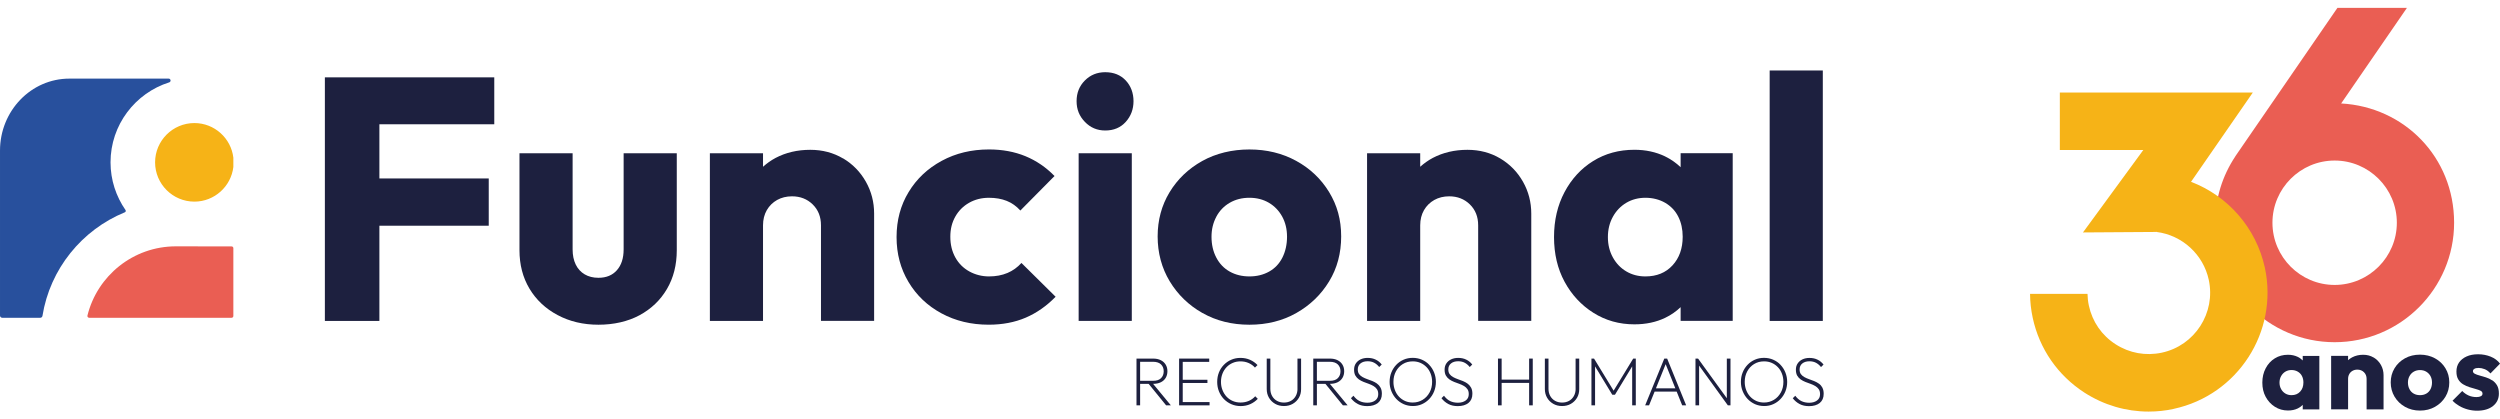
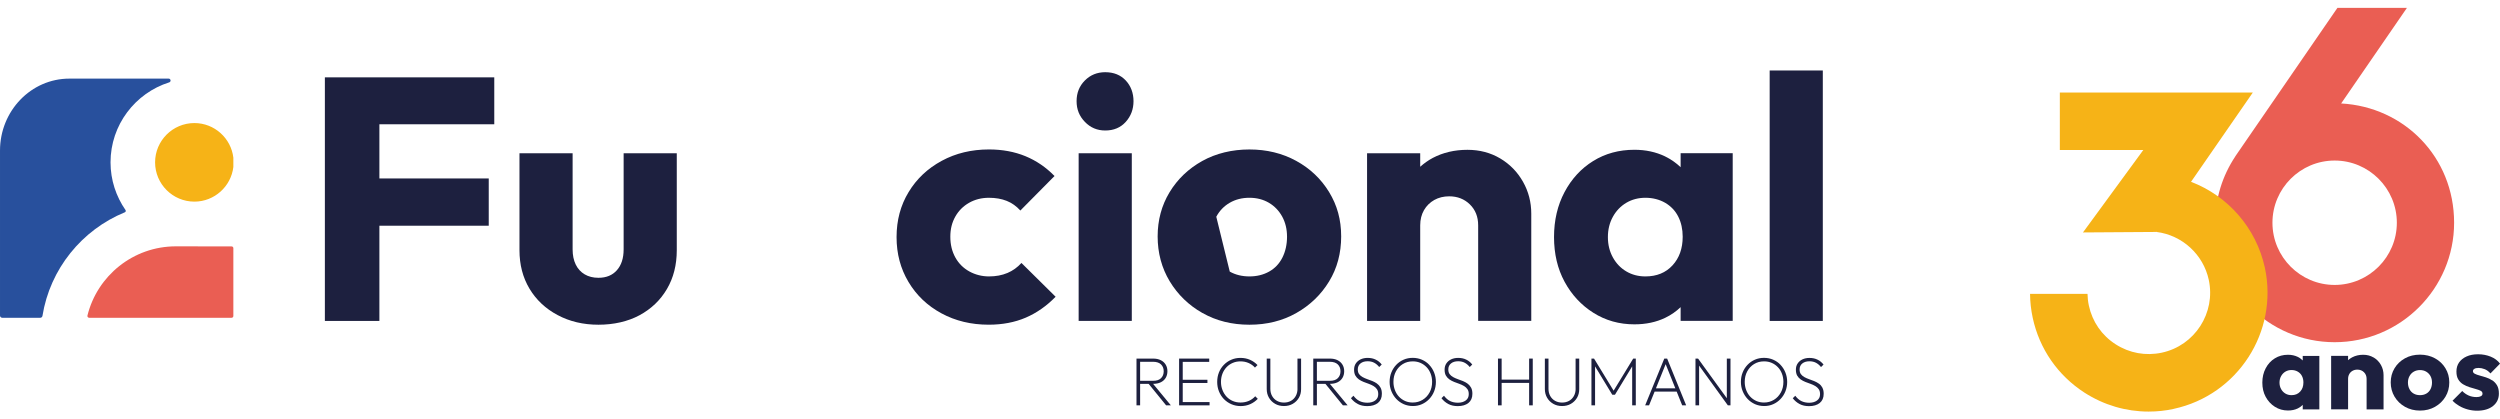
<svg xmlns="http://www.w3.org/2000/svg" id="Camada_1" data-name="Camada 1" viewBox="0 0 654.8 109.86">
  <defs>
    <style>      .cls-1 {        fill: #1d203f;      }      .cls-1, .cls-2, .cls-3, .cls-4 {        stroke-width: 0px;      }      .cls-2 {        fill: #f6b317;      }      .cls-3 {        fill: #ea5e53;      }      .cls-4 {        fill: #28509d;      }    </style>
  </defs>
  <g>
    <g>
      <polygon class="cls-1" points="96.02 20.26 85.09 20.26 85.09 84.06 99.37 84.06 99.37 59.12 128.01 59.12 128.01 46.74 99.37 46.74 99.37 32.55 129.46 32.55 129.46 20.26 99.37 20.26 96.02 20.26" />
      <path class="cls-1" d="m163.34,65.35c0,2.29-.59,4.1-1.76,5.42-1.17,1.33-2.79,1.99-4.83,1.99-1.39,0-2.59-.3-3.61-.9-1.02-.6-1.81-1.46-2.35-2.58-.54-1.11-.81-2.42-.81-3.93v-25.21h-13.92v25.39c0,3.79.87,7.15,2.62,10.08,1.75,2.92,4.2,5.23,7.36,6.91,3.16,1.69,6.73,2.53,10.71,2.53s7.68-.83,10.75-2.48c3.07-1.66,5.47-3.95,7.18-6.87,1.72-2.92,2.58-6.31,2.58-10.17v-25.39h-13.92v25.21Z" />
-       <path class="cls-1" d="m220.81,41.5c-2.53-1.5-5.39-2.26-8.58-2.26-3.38,0-6.4.71-9.08,2.12-1.22.65-2.31,1.43-3.3,2.32v-3.54h-13.92v43.91h13.92v-25.03c0-1.5.33-2.83.99-3.98.66-1.14,1.57-2.03,2.71-2.67,1.14-.63,2.44-.95,3.89-.95,2.17,0,3.98.71,5.42,2.12,1.45,1.42,2.17,3.24,2.17,5.47v25.03h13.92v-28.1c0-3.01-.72-5.8-2.17-8.36-1.45-2.56-3.43-4.59-5.96-6.1Z" />
      <path class="cls-1" d="m263.86,71.5c-1.42.6-3.03.9-4.83.9s-3.58-.44-5.15-1.31c-1.57-.87-2.79-2.09-3.66-3.66-.87-1.57-1.31-3.37-1.31-5.42s.44-3.75,1.31-5.29c.87-1.54,2.08-2.74,3.61-3.61s3.27-1.31,5.2-1.31c1.75,0,3.3.27,4.65.81,1.36.54,2.54,1.39,3.57,2.53l8.95-9.04c-2.23-2.29-4.77-4.02-7.63-5.2-2.86-1.17-6.04-1.76-9.53-1.76-4.58,0-8.71.99-12.38,2.98-3.68,1.99-6.57,4.71-8.67,8.18-2.11,3.46-3.16,7.4-3.16,11.79s1.04,8.25,3.12,11.75c2.08,3.49,4.95,6.23,8.63,8.22,3.67,1.99,7.8,2.98,12.38,2.98,3.61,0,6.85-.62,9.71-1.85,2.86-1.23,5.47-3.06,7.82-5.47l-8.95-8.85c-1.03,1.14-2.25,2.02-3.66,2.62Z" />
      <path class="cls-1" d="m289.48,18.91c-2.11,0-3.89.72-5.33,2.17-1.45,1.45-2.17,3.25-2.17,5.42s.72,3.92,2.17,5.42c1.45,1.51,3.22,2.26,5.33,2.26,2.23,0,4.02-.75,5.38-2.26,1.35-1.5,2.03-3.31,2.03-5.42s-.68-3.98-2.03-5.42c-1.36-1.45-3.15-2.17-5.38-2.17Z" />
      <rect class="cls-1" x="282.52" y="40.14" width="13.92" height="43.91" />
-       <path class="cls-1" d="m314.96,81.98c3.61,2.05,7.71,3.07,12.29,3.07s8.67-1.02,12.29-3.07c3.61-2.05,6.47-4.8,8.58-8.27,2.11-3.46,3.16-7.39,3.16-11.79s-1.05-8.15-3.16-11.61c-2.11-3.46-4.99-6.19-8.63-8.18-3.64-1.99-7.73-2.98-12.24-2.98s-8.76,1.01-12.38,3.03c-3.61,2.02-6.46,4.74-8.54,8.18s-3.12,7.29-3.12,11.57,1.05,8.25,3.16,11.75c2.11,3.49,4.97,6.27,8.58,8.31Zm3.61-25.21c.84-1.57,2.02-2.79,3.52-3.66,1.5-.87,3.22-1.31,5.15-1.31s3.63.44,5.11,1.31c1.48.87,2.63,2.08,3.48,3.61.84,1.54,1.27,3.3,1.27,5.29s-.41,3.87-1.22,5.47c-.81,1.6-1.97,2.82-3.48,3.66-1.51.84-3.22,1.26-5.15,1.26s-3.65-.42-5.15-1.26c-1.51-.84-2.68-2.06-3.52-3.66-.84-1.59-1.26-3.42-1.26-5.47,0-1.93.42-3.67,1.26-5.24Z" />
+       <path class="cls-1" d="m314.96,81.98c3.61,2.05,7.71,3.07,12.29,3.07s8.67-1.02,12.29-3.07c3.61-2.05,6.47-4.8,8.58-8.27,2.11-3.46,3.16-7.39,3.16-11.79s-1.05-8.15-3.16-11.61c-2.11-3.46-4.99-6.19-8.63-8.18-3.64-1.99-7.73-2.98-12.24-2.98s-8.76,1.01-12.38,3.03c-3.61,2.02-6.46,4.74-8.54,8.18s-3.12,7.29-3.12,11.57,1.05,8.25,3.16,11.75c2.11,3.49,4.97,6.27,8.58,8.31Zm3.61-25.21c.84-1.57,2.02-2.79,3.52-3.66,1.5-.87,3.22-1.31,5.15-1.31s3.63.44,5.11,1.31c1.48.87,2.63,2.08,3.48,3.61.84,1.54,1.27,3.3,1.27,5.29s-.41,3.87-1.22,5.47c-.81,1.6-1.97,2.82-3.48,3.66-1.51.84-3.22,1.26-5.15,1.26s-3.65-.42-5.15-1.26Z" />
      <path class="cls-1" d="m401.07,84.06v-28.1c0-3.01-.72-5.8-2.17-8.36-1.45-2.56-3.43-4.59-5.96-6.1-2.53-1.5-5.39-2.26-8.58-2.26-3.38,0-6.4.71-9.08,2.12-1.22.65-2.31,1.43-3.3,2.32v-3.54h-13.92v43.91h13.92v-25.03c0-1.5.33-2.83.99-3.98.66-1.14,1.57-2.03,2.71-2.67,1.14-.63,2.44-.95,3.89-.95,2.17,0,3.98.71,5.42,2.12,1.45,1.42,2.17,3.24,2.17,5.47v25.03h13.92Z" />
      <path class="cls-1" d="m440.2,43.8c-1.19-1.13-2.55-2.09-4.11-2.85-2.38-1.14-5.05-1.72-8-1.72-4.04,0-7.63.98-10.8,2.94-3.16,1.96-5.66,4.67-7.5,8.13-1.84,3.46-2.76,7.4-2.76,11.79s.92,8.3,2.76,11.7c1.84,3.4,4.35,6.12,7.54,8.13,3.19,2.02,6.78,3.03,10.75,3.03,3.01,0,5.71-.57,8.09-1.72,1.54-.74,2.86-1.68,4.02-2.78v3.59h13.64v-43.91h-13.64v3.66Zm-9.22,28.6c-1.87,0-3.54-.44-5.01-1.31-1.48-.87-2.65-2.09-3.52-3.66-.87-1.57-1.31-3.34-1.31-5.33s.44-3.76,1.31-5.33c.87-1.57,2.05-2.79,3.52-3.66,1.47-.87,3.15-1.31,5.01-1.31s3.64.44,5.15,1.31c1.5.87,2.65,2.08,3.43,3.61.78,1.54,1.17,3.3,1.17,5.29,0,3.07-.89,5.57-2.67,7.5-1.78,1.93-4.14,2.89-7.09,2.89Z" />
      <rect class="cls-1" x="463.51" y="18.46" width="13.92" height="65.6" />
      <path class="cls-1" d="m304.03,100.13c.56-.28.99-.66,1.29-1.16.3-.5.45-1.08.45-1.73s-.15-1.24-.45-1.73c-.3-.5-.73-.89-1.29-1.17-.56-.28-1.24-.42-2.03-.42h-4.33v12.25h.95v-5.62h2.24l4.57,5.62h1.24l-4.65-5.63c.78,0,1.45-.14,2.01-.41Zm-5.41-5.37h3.41c.9,0,1.58.23,2.06.68.47.46.71,1.05.71,1.8s-.24,1.36-.71,1.82c-.47.46-1.16.68-2.06.68h-3.41v-4.98Z" />
      <polygon class="cls-1" points="309.78 100.31 316.25 100.31 316.25 99.47 309.78 99.47 309.78 94.78 316.72 94.78 316.72 93.92 309.78 93.92 309.44 93.92 308.83 93.92 308.83 106.17 309.44 106.17 309.78 106.17 316.81 106.17 316.81 105.31 309.78 105.31 309.78 100.31" />
      <path class="cls-1" d="m327.12,104.99c-.66.29-1.39.44-2.19.44-.73,0-1.41-.13-2.04-.4s-1.17-.65-1.63-1.14-.81-1.07-1.07-1.73c-.26-.66-.39-1.37-.39-2.14s.13-1.48.38-2.13c.25-.65.61-1.22,1.07-1.71s1-.86,1.63-1.13c.62-.27,1.29-.4,2.01-.4.78,0,1.49.14,2.15.43.65.29,1.21.69,1.66,1.2l.67-.66c-.56-.59-1.22-1.05-1.97-1.38-.75-.33-1.58-.5-2.51-.5-.86,0-1.67.16-2.41.49-.74.32-1.39.77-1.94,1.34-.55.57-.98,1.23-1.28,1.99-.3.76-.45,1.58-.45,2.47s.15,1.71.46,2.48.74,1.44,1.29,2.01c.56.57,1.21,1.02,1.96,1.35.75.32,1.56.49,2.43.49.92,0,1.76-.17,2.52-.51.76-.34,1.42-.81,1.97-1.39l-.67-.67c-.46.52-1.01.92-1.67,1.21Z" />
      <path class="cls-1" d="m339.84,101.84c0,.72-.16,1.35-.47,1.9-.31.55-.73.96-1.26,1.26-.53.29-1.13.44-1.82.44s-1.28-.15-1.81-.44c-.54-.29-.96-.71-1.28-1.26-.31-.54-.47-1.18-.47-1.91v-7.91h-.95v7.98c0,.85.2,1.61.59,2.28.39.67.93,1.2,1.61,1.59.68.39,1.45.58,2.31.58s1.63-.19,2.31-.58c.68-.39,1.21-.92,1.6-1.58.39-.66.58-1.42.58-2.27v-8h-.95v7.92Z" />
      <path class="cls-1" d="m350.33,100.13c.56-.28.99-.66,1.29-1.16.3-.5.45-1.08.45-1.73s-.15-1.24-.45-1.73c-.3-.5-.73-.89-1.29-1.17-.56-.28-1.24-.42-2.03-.42h-4.33v12.25h.95v-5.62h2.24l4.57,5.62h1.24l-4.65-5.63c.78,0,1.45-.14,2.01-.41Zm-5.41-5.37h3.41c.9,0,1.58.23,2.06.68.47.46.71,1.05.71,1.8s-.24,1.36-.71,1.82c-.47.46-1.16.68-2.06.68h-3.41v-4.98Z" />
      <path class="cls-1" d="m360.69,100.48c-.38-.27-.79-.49-1.23-.67s-.89-.35-1.34-.5c-.45-.16-.86-.34-1.24-.55-.38-.21-.68-.47-.91-.78s-.34-.72-.34-1.22c0-.67.24-1.2.71-1.57.47-.38,1.09-.57,1.86-.57.66,0,1.23.13,1.72.39.49.26.93.63,1.32,1.12l.66-.65c-.42-.55-.94-.98-1.56-1.28-.62-.31-1.33-.46-2.12-.46-.7,0-1.31.13-1.84.38-.53.25-.95.61-1.26,1.07s-.46,1-.46,1.63.11,1.15.34,1.55.53.73.91,1c.38.26.79.48,1.24.66s.9.34,1.35.5.86.35,1.23.57c.37.21.67.49.91.83s.35.77.35,1.31c0,.71-.26,1.26-.79,1.65-.53.39-1.21.59-2.05.59-.78,0-1.46-.15-2.06-.44-.59-.29-1.12-.76-1.59-1.39l-.66.65c.5.65,1.1,1.15,1.8,1.52.7.37,1.52.55,2.46.55,1.19,0,2.12-.28,2.81-.83.69-.56,1.03-1.36,1.03-2.4,0-.65-.11-1.18-.34-1.6-.23-.42-.53-.76-.91-1.03Z" />
      <path class="cls-1" d="m374.34,95.55c-.54-.58-1.19-1.02-1.92-1.34-.74-.32-1.54-.48-2.4-.48s-1.66.16-2.39.48c-.73.32-1.37.76-1.92,1.34s-.98,1.24-1.28,2c-.31.76-.46,1.58-.46,2.47s.16,1.7.47,2.46.74,1.44,1.29,2.02c.55.58,1.2,1.03,1.93,1.36.74.32,1.54.49,2.4.49s1.66-.16,2.38-.49c.72-.32,1.36-.77,1.91-1.35.55-.58.98-1.25,1.28-2.01s.46-1.59.46-2.46-.16-1.71-.47-2.48-.74-1.44-1.29-2.01Zm.09,7.24c-.44.82-1.04,1.46-1.81,1.93-.77.47-1.63.71-2.6.71-.72,0-1.39-.13-2-.4s-1.15-.65-1.61-1.14c-.46-.49-.81-1.07-1.06-1.73-.25-.66-.38-1.37-.38-2.14,0-1.03.22-1.95.66-2.76s1.04-1.45,1.8-1.91c.76-.47,1.63-.7,2.6-.7.73,0,1.4.13,2.02.4.62.27,1.15.65,1.61,1.13s.81,1.05,1.06,1.71c.25.65.38,1.36.38,2.13,0,1.03-.22,1.95-.66,2.77Z" />
      <path class="cls-1" d="m384.4,100.48c-.38-.27-.79-.49-1.23-.67s-.89-.35-1.34-.5c-.45-.16-.86-.34-1.24-.55-.38-.21-.68-.47-.91-.78s-.34-.72-.34-1.22c0-.67.24-1.2.71-1.57.47-.38,1.09-.57,1.86-.57.66,0,1.23.13,1.72.39.49.26.93.63,1.32,1.12l.66-.65c-.42-.55-.94-.98-1.56-1.28-.62-.31-1.33-.46-2.12-.46-.7,0-1.31.13-1.84.38-.53.25-.95.61-1.26,1.07s-.46,1-.46,1.63.11,1.15.34,1.55.53.73.91,1c.38.26.79.48,1.24.66s.9.34,1.35.5.86.35,1.23.57c.37.21.67.49.91.83s.35.77.35,1.31c0,.71-.26,1.26-.79,1.65-.53.39-1.21.59-2.05.59-.78,0-1.46-.15-2.06-.44-.59-.29-1.12-.76-1.59-1.39l-.66.65c.5.65,1.1,1.15,1.8,1.52.7.37,1.52.55,2.46.55,1.19,0,2.12-.28,2.81-.83.69-.56,1.03-1.36,1.03-2.4,0-.65-.11-1.18-.34-1.6-.23-.42-.53-.76-.91-1.03Z" />
      <polygon class="cls-1" points="400.51 99.43 393.31 99.43 393.31 93.92 392.35 93.92 392.35 106.17 393.31 106.17 393.31 100.29 400.51 100.29 400.51 106.17 401.46 106.17 401.46 93.92 400.51 93.92 400.51 99.43" />
      <path class="cls-1" d="m412.69,101.84c0,.72-.16,1.35-.47,1.9-.31.55-.73.96-1.26,1.26-.53.29-1.13.44-1.82.44s-1.28-.15-1.81-.44c-.54-.29-.96-.71-1.28-1.26-.31-.54-.47-1.18-.47-1.91v-7.91h-.95v7.98c0,.85.2,1.61.59,2.28.39.67.93,1.2,1.61,1.59.68.39,1.45.58,2.31.58s1.63-.19,2.31-.58c.68-.39,1.21-.92,1.6-1.58.39-.66.58-1.42.58-2.27v-8h-.95v7.92Z" />
      <polygon class="cls-1" points="422.64 102.33 417.51 93.92 416.83 93.92 416.83 106.17 417.78 106.17 417.78 95.96 422.29 103.39 422.99 103.39 427.5 95.96 427.5 106.17 428.45 106.17 428.45 93.92 427.77 93.92 422.64 102.33" />
      <path class="cls-1" d="m435.91,93.92l-5.01,12.25h1.02l1.46-3.61h5.77l1.45,3.61h1.04l-4.98-12.25h-.75Zm-2.19,7.8l2.55-6.34,2.54,6.34h-5.1Z" />
      <polygon class="cls-1" points="452.29 104.3 444.76 93.92 444.08 93.92 444.08 106.17 445.03 106.17 445.03 95.76 452.56 106.17 453.25 106.17 453.25 93.92 452.29 93.92 452.29 104.3" />
      <path class="cls-1" d="m466.35,95.55c-.54-.58-1.19-1.02-1.92-1.34-.74-.32-1.54-.48-2.4-.48s-1.66.16-2.39.48c-.73.32-1.37.76-1.92,1.34s-.98,1.24-1.28,2c-.31.76-.46,1.58-.46,2.47s.16,1.7.47,2.46.74,1.44,1.29,2.02c.55.58,1.2,1.03,1.93,1.36.74.32,1.54.49,2.4.49s1.66-.16,2.38-.49c.72-.32,1.36-.77,1.91-1.35.55-.58.98-1.25,1.28-2.01s.46-1.59.46-2.46-.16-1.71-.47-2.48-.74-1.44-1.29-2.01Zm.09,7.24c-.44.82-1.04,1.46-1.81,1.93-.77.47-1.63.71-2.6.71-.72,0-1.39-.13-2-.4s-1.15-.65-1.61-1.14c-.46-.49-.81-1.07-1.06-1.73-.25-.66-.38-1.37-.38-2.14,0-1.03.22-1.95.66-2.76s1.04-1.45,1.8-1.91c.76-.47,1.63-.7,2.6-.7.73,0,1.4.13,2.02.4.62.27,1.15.65,1.61,1.13s.81,1.05,1.06,1.71c.25.65.38,1.36.38,2.13,0,1.03-.22,1.95-.66,2.77Z" />
      <path class="cls-1" d="m477.32,101.52c-.23-.42-.53-.76-.91-1.03-.38-.27-.79-.49-1.23-.67s-.89-.35-1.34-.5c-.45-.16-.86-.34-1.24-.55-.38-.21-.68-.47-.91-.78s-.34-.72-.34-1.22c0-.67.24-1.2.71-1.57.47-.38,1.09-.57,1.86-.57.66,0,1.23.13,1.72.39.49.26.93.63,1.32,1.12l.66-.65c-.42-.55-.94-.98-1.56-1.28-.62-.31-1.33-.46-2.12-.46-.7,0-1.31.13-1.84.38-.53.25-.95.61-1.26,1.07s-.46,1-.46,1.63.11,1.15.34,1.55.53.73.91,1c.38.26.79.48,1.24.66s.9.34,1.35.5.86.35,1.23.57c.37.21.67.49.91.83s.35.77.35,1.31c0,.71-.26,1.26-.79,1.65-.53.39-1.21.59-2.05.59-.78,0-1.46-.15-2.06-.44-.59-.29-1.12-.76-1.59-1.39l-.66.65c.5.65,1.1,1.15,1.8,1.52.7.37,1.52.55,2.46.55,1.19,0,2.12-.28,2.81-.83.69-.56,1.03-1.36,1.03-2.4,0-.65-.11-1.18-.34-1.6Z" />
    </g>
    <g>
      <path class="cls-3" d="m61.12,65v17.77c0,.26-.21.46-.46.46H23.36c-.3,0-.53-.28-.46-.57,2.56-10.4,11.97-18.14,23.16-18.14,0,0,12.09,0,14.61.02.25,0,.45.21.45.46Z" />
      <path class="cls-2" d="m61.12,41.3v2.44c-.61,5.1-4.96,9.07-10.21,9.07-5.67,0-10.29-4.62-10.29-10.29s4.62-10.29,10.29-10.29c5.26,0,9.61,3.97,10.21,9.07Z" />
      <path class="cls-4" d="m32.69,55.61c.24-.1.33-.39.18-.6-2.46-3.55-3.92-7.85-3.92-12.49,0-9.81,6.47-18.14,15.37-20.95.55-.17.43-.98-.15-.98h-26c-10.03,0-18.17,8.45-18.17,18.85v43.21c0,.32.26.58.58.58h9.97c.29,0,.52-.21.57-.49,1.98-12.32,10.34-22.53,21.56-27.13Z" />
    </g>
  </g>
  <g>
    <path class="cls-3" d="m613.2,27.09l17.21-25.01-.03-.02h-18.16l-26.78,38.93h.02c-3.32,4.98-5.26,10.94-5.26,17.35,0,17.25,14.04,31.29,31.29,31.29s31.29-14.04,31.29-31.29-13.12-30.35-29.58-31.24Zm-1.71,47.54c-8.98,0-16.29-7.31-16.29-16.29s7.31-16.29,16.29-16.29,16.29,7.31,16.29,16.29-7.31,16.29-16.29,16.29Z" />
    <path class="cls-1" d="m603.13,94.41c-.38-.37-.8-.7-1.31-.94-.76-.36-1.61-.55-2.55-.55-1.29,0-2.44.31-3.45.94-1.01.62-1.81,1.49-2.39,2.6-.59,1.11-.88,2.36-.88,3.76s.29,2.65.88,3.73c.59,1.09,1.39,1.95,2.41,2.6s2.16.97,3.43.97c.96,0,1.82-.18,2.58-.55.5-.24.91-.56,1.28-.92v1.18h4.35v-14.01h-4.35v1.2Zm-.68,8.17c-.57.62-1.32.92-2.26.92-.6,0-1.13-.14-1.6-.42-.47-.28-.85-.67-1.12-1.17-.28-.5-.42-1.07-.42-1.7s.14-1.2.42-1.7c.28-.5.65-.89,1.12-1.17s1-.42,1.6-.42,1.16.14,1.64.42.85.66,1.1,1.15c.25.49.38,1.05.38,1.69,0,.98-.28,1.78-.85,2.39Z" />
    <path class="cls-1" d="m621.7,93.64c-.81-.48-1.72-.72-2.74-.72-1.08,0-2.04.23-2.9.68-.39.21-.74.46-1.05.74v-1.13h-4.44v14.01h4.44v-7.99c0-.48.11-.9.32-1.27.21-.37.5-.65.87-.85.36-.2.78-.3,1.24-.3.69,0,1.27.23,1.73.68.46.45.69,1.03.69,1.74v7.99h4.44v-8.97c0-.96-.23-1.85-.69-2.67-.46-.82-1.1-1.47-1.9-1.95Z" />
    <path class="cls-1" d="m637.75,93.84c-1.16-.63-2.46-.95-3.91-.95s-2.8.32-3.95.97c-1.15.64-2.06,1.51-2.72,2.61-.66,1.1-.99,2.33-.99,3.69s.34,2.63,1.01,3.75c.67,1.12,1.59,2,2.74,2.65,1.15.65,2.46.98,3.92.98s2.77-.33,3.92-.98c1.15-.65,2.07-1.53,2.74-2.64s1.01-2.36,1.01-3.76-.34-2.6-1.01-3.71c-.67-1.11-1.59-1.98-2.75-2.61Zm-1.15,8.09c-.26.51-.63.9-1.11,1.17-.48.27-1.03.4-1.64.4s-1.16-.13-1.64-.4c-.48-.27-.86-.66-1.12-1.17-.27-.51-.4-1.09-.4-1.74,0-.62.13-1.17.4-1.67.27-.5.64-.89,1.12-1.17s1.03-.42,1.64-.42,1.16.14,1.63.42.84.66,1.11,1.15c.27.49.4,1.05.4,1.69s-.13,1.24-.39,1.74Z" />
    <path class="cls-1" d="m652.75,99.62c-.52-.34-1.07-.6-1.64-.78s-1.12-.34-1.63-.48c-.51-.13-.93-.29-1.27-.46-.34-.17-.5-.4-.5-.69,0-.25.12-.45.38-.61.25-.15.62-.23,1.12-.23s1.05.11,1.6.33,1.04.59,1.49,1.11l2.51-2.57c-.62-.81-1.43-1.42-2.45-1.83-1.02-.41-2.11-.62-3.29-.62s-2.18.19-3.03.58c-.85.38-1.5.91-1.96,1.57-.46.66-.69,1.45-.69,2.35s.16,1.57.49,2.1c.33.54.75.96,1.27,1.27.52.31,1.07.55,1.64.74.58.18,1.13.35,1.66.49.53.14.96.3,1.28.46s.49.42.49.76c0,.29-.14.51-.42.66-.28.15-.66.23-1.14.23-.77,0-1.47-.14-2.09-.42-.62-.28-1.18-.67-1.66-1.17l-2.54,2.54c.5.52,1.09.98,1.76,1.37s1.41.7,2.22.92c.81.22,1.62.33,2.45.33,1.75,0,3.14-.41,4.17-1.23s1.54-1.91,1.54-3.27c0-.88-.16-1.6-.49-2.15-.33-.55-.75-.99-1.27-1.33Z" />
    <path class="cls-2" d="m569.37,107.09c-2.2.49-4.42.71-6.62.71-5.91,0-11.7-1.69-16.8-4.97-6.98-4.51-11.79-11.46-13.54-19.58-.45-2.09-.68-4.18-.7-6.28h15.05c.02,1.03.13,2.07.36,3.1.9,4.19,3.39,7.79,7,10.1,3.61,2.33,7.9,3.1,12.1,2.2,8.65-1.86,14.16-10.42,12.3-19.07-1.43-6.64-6.92-11.68-13.68-12.55l.02-.11-.08.11-19.21.13,15.8-21.59h-21.86v-15.05h50.54l-16.18,23.38c9.67,3.69,17.08,12.08,19.34,22.5,3.61,16.76-7.09,33.35-23.85,36.96Z" />
  </g>
</svg>